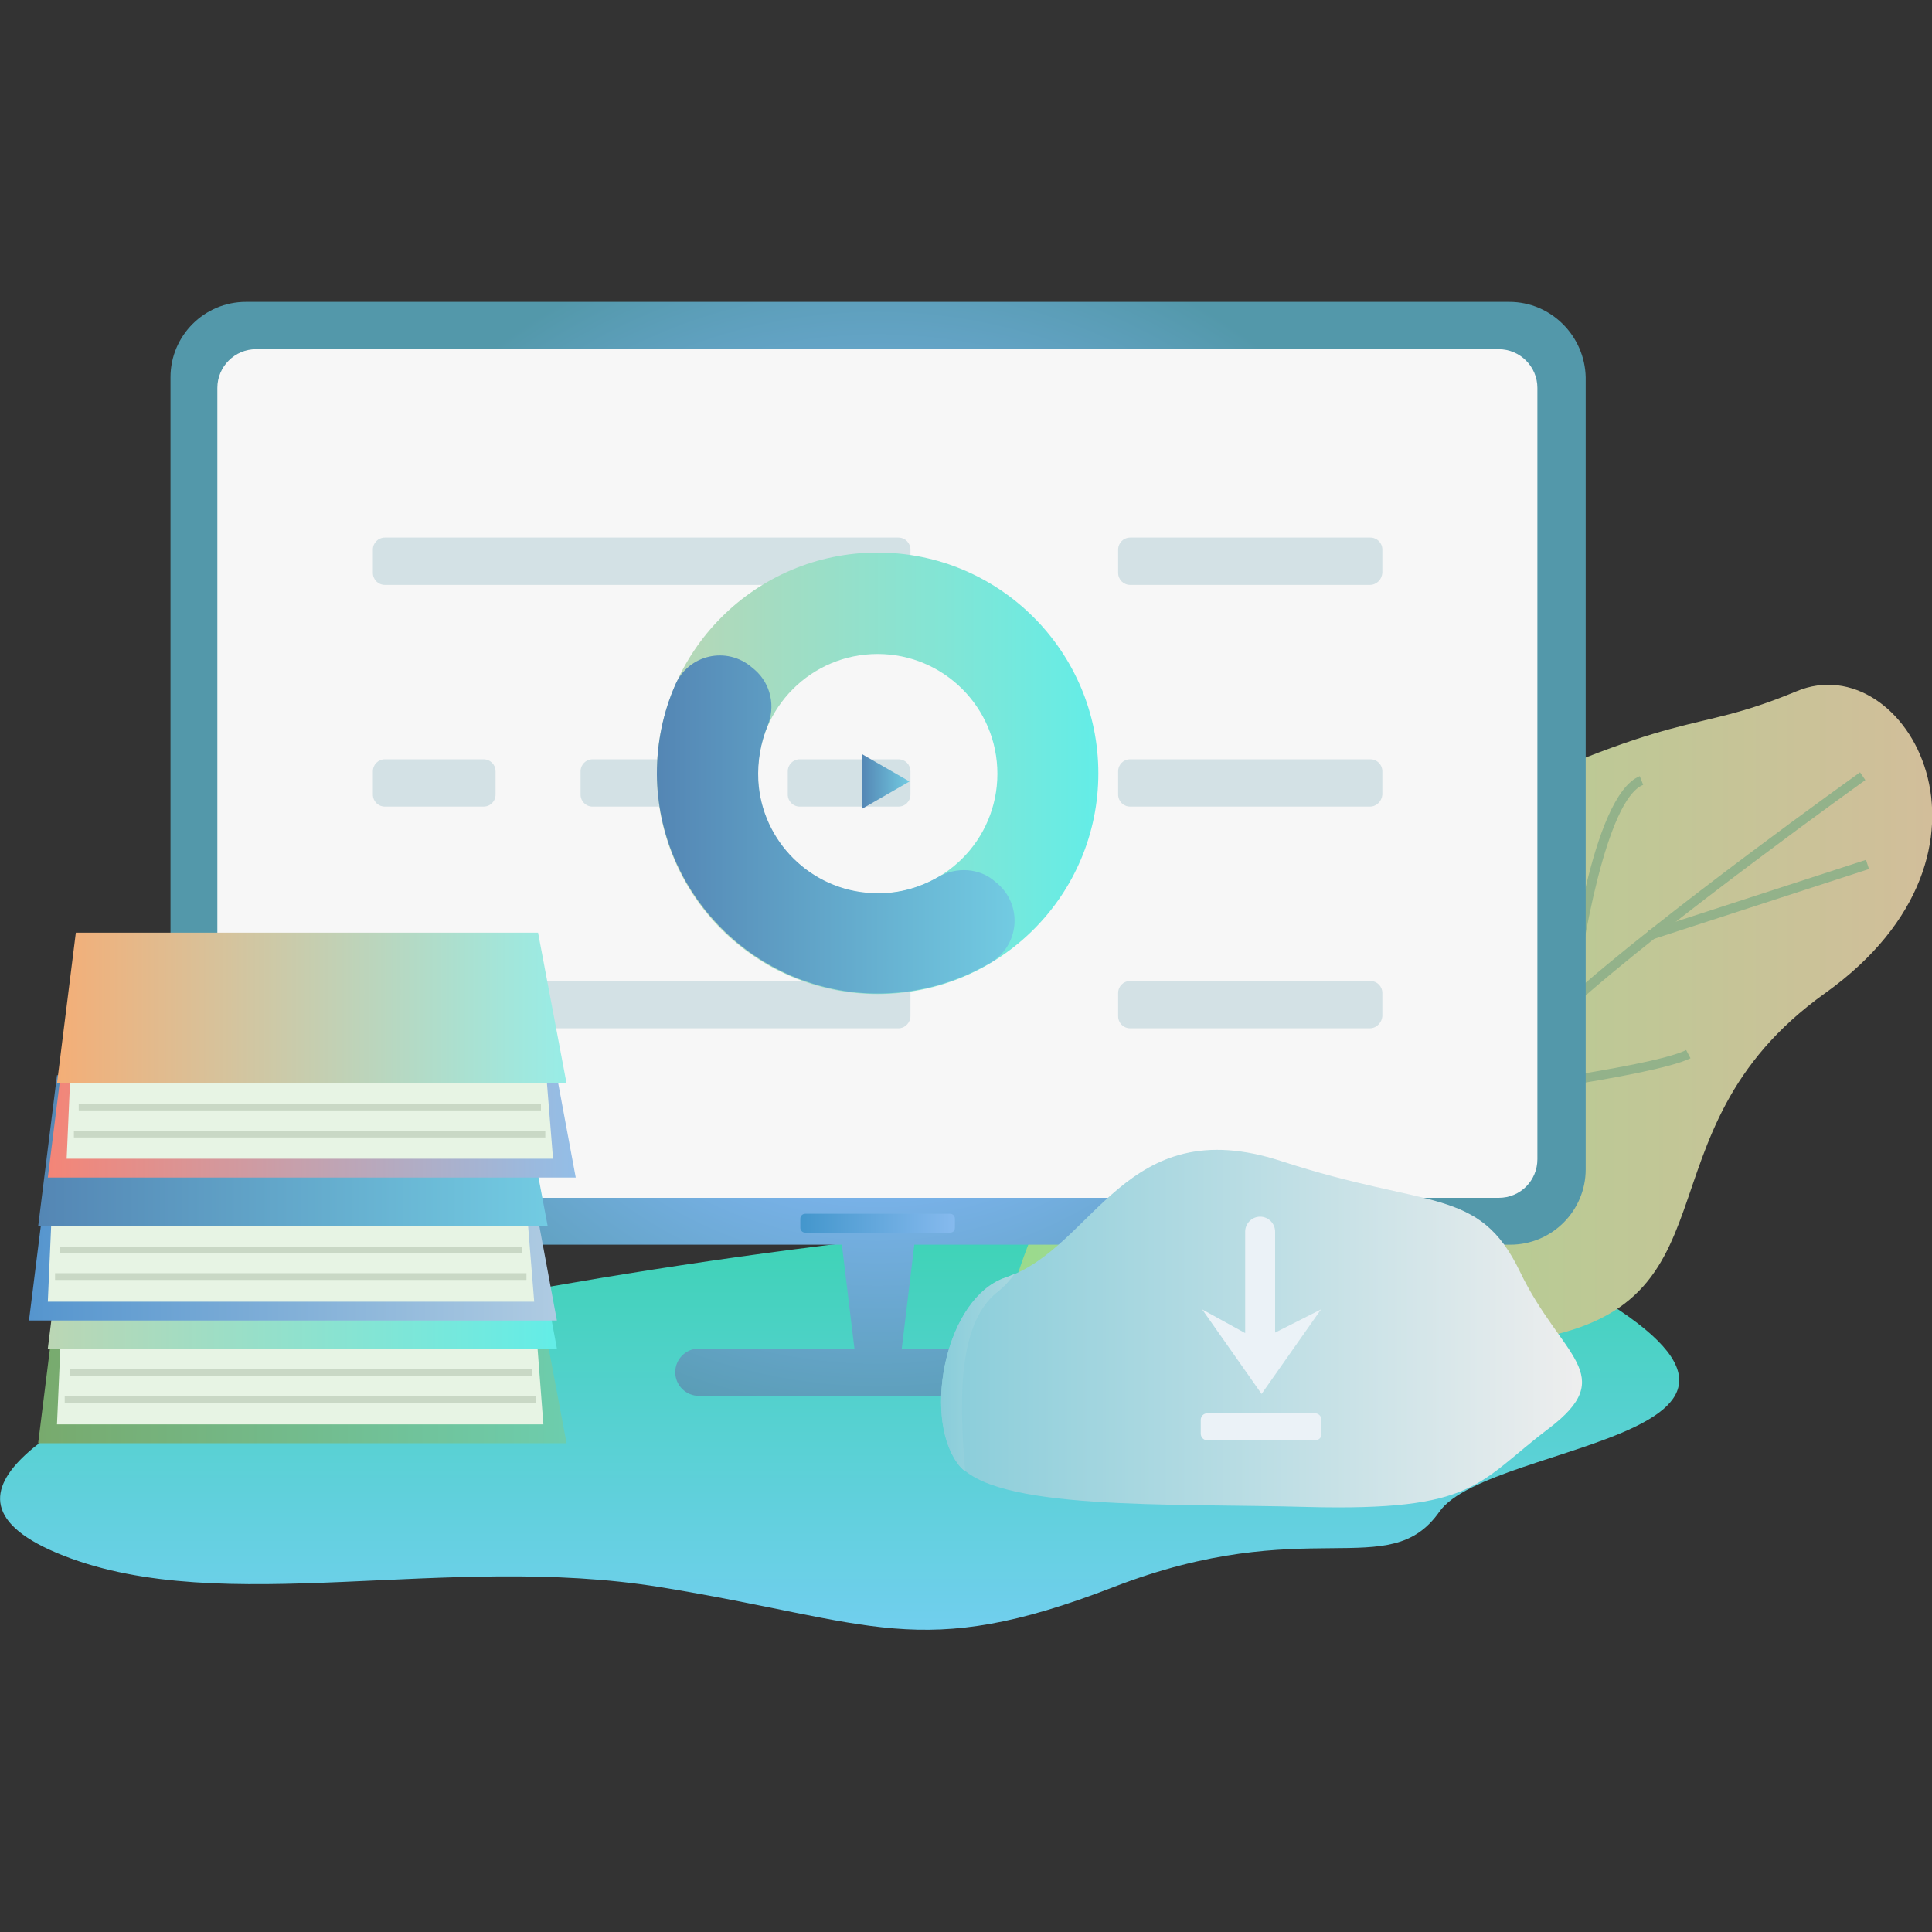
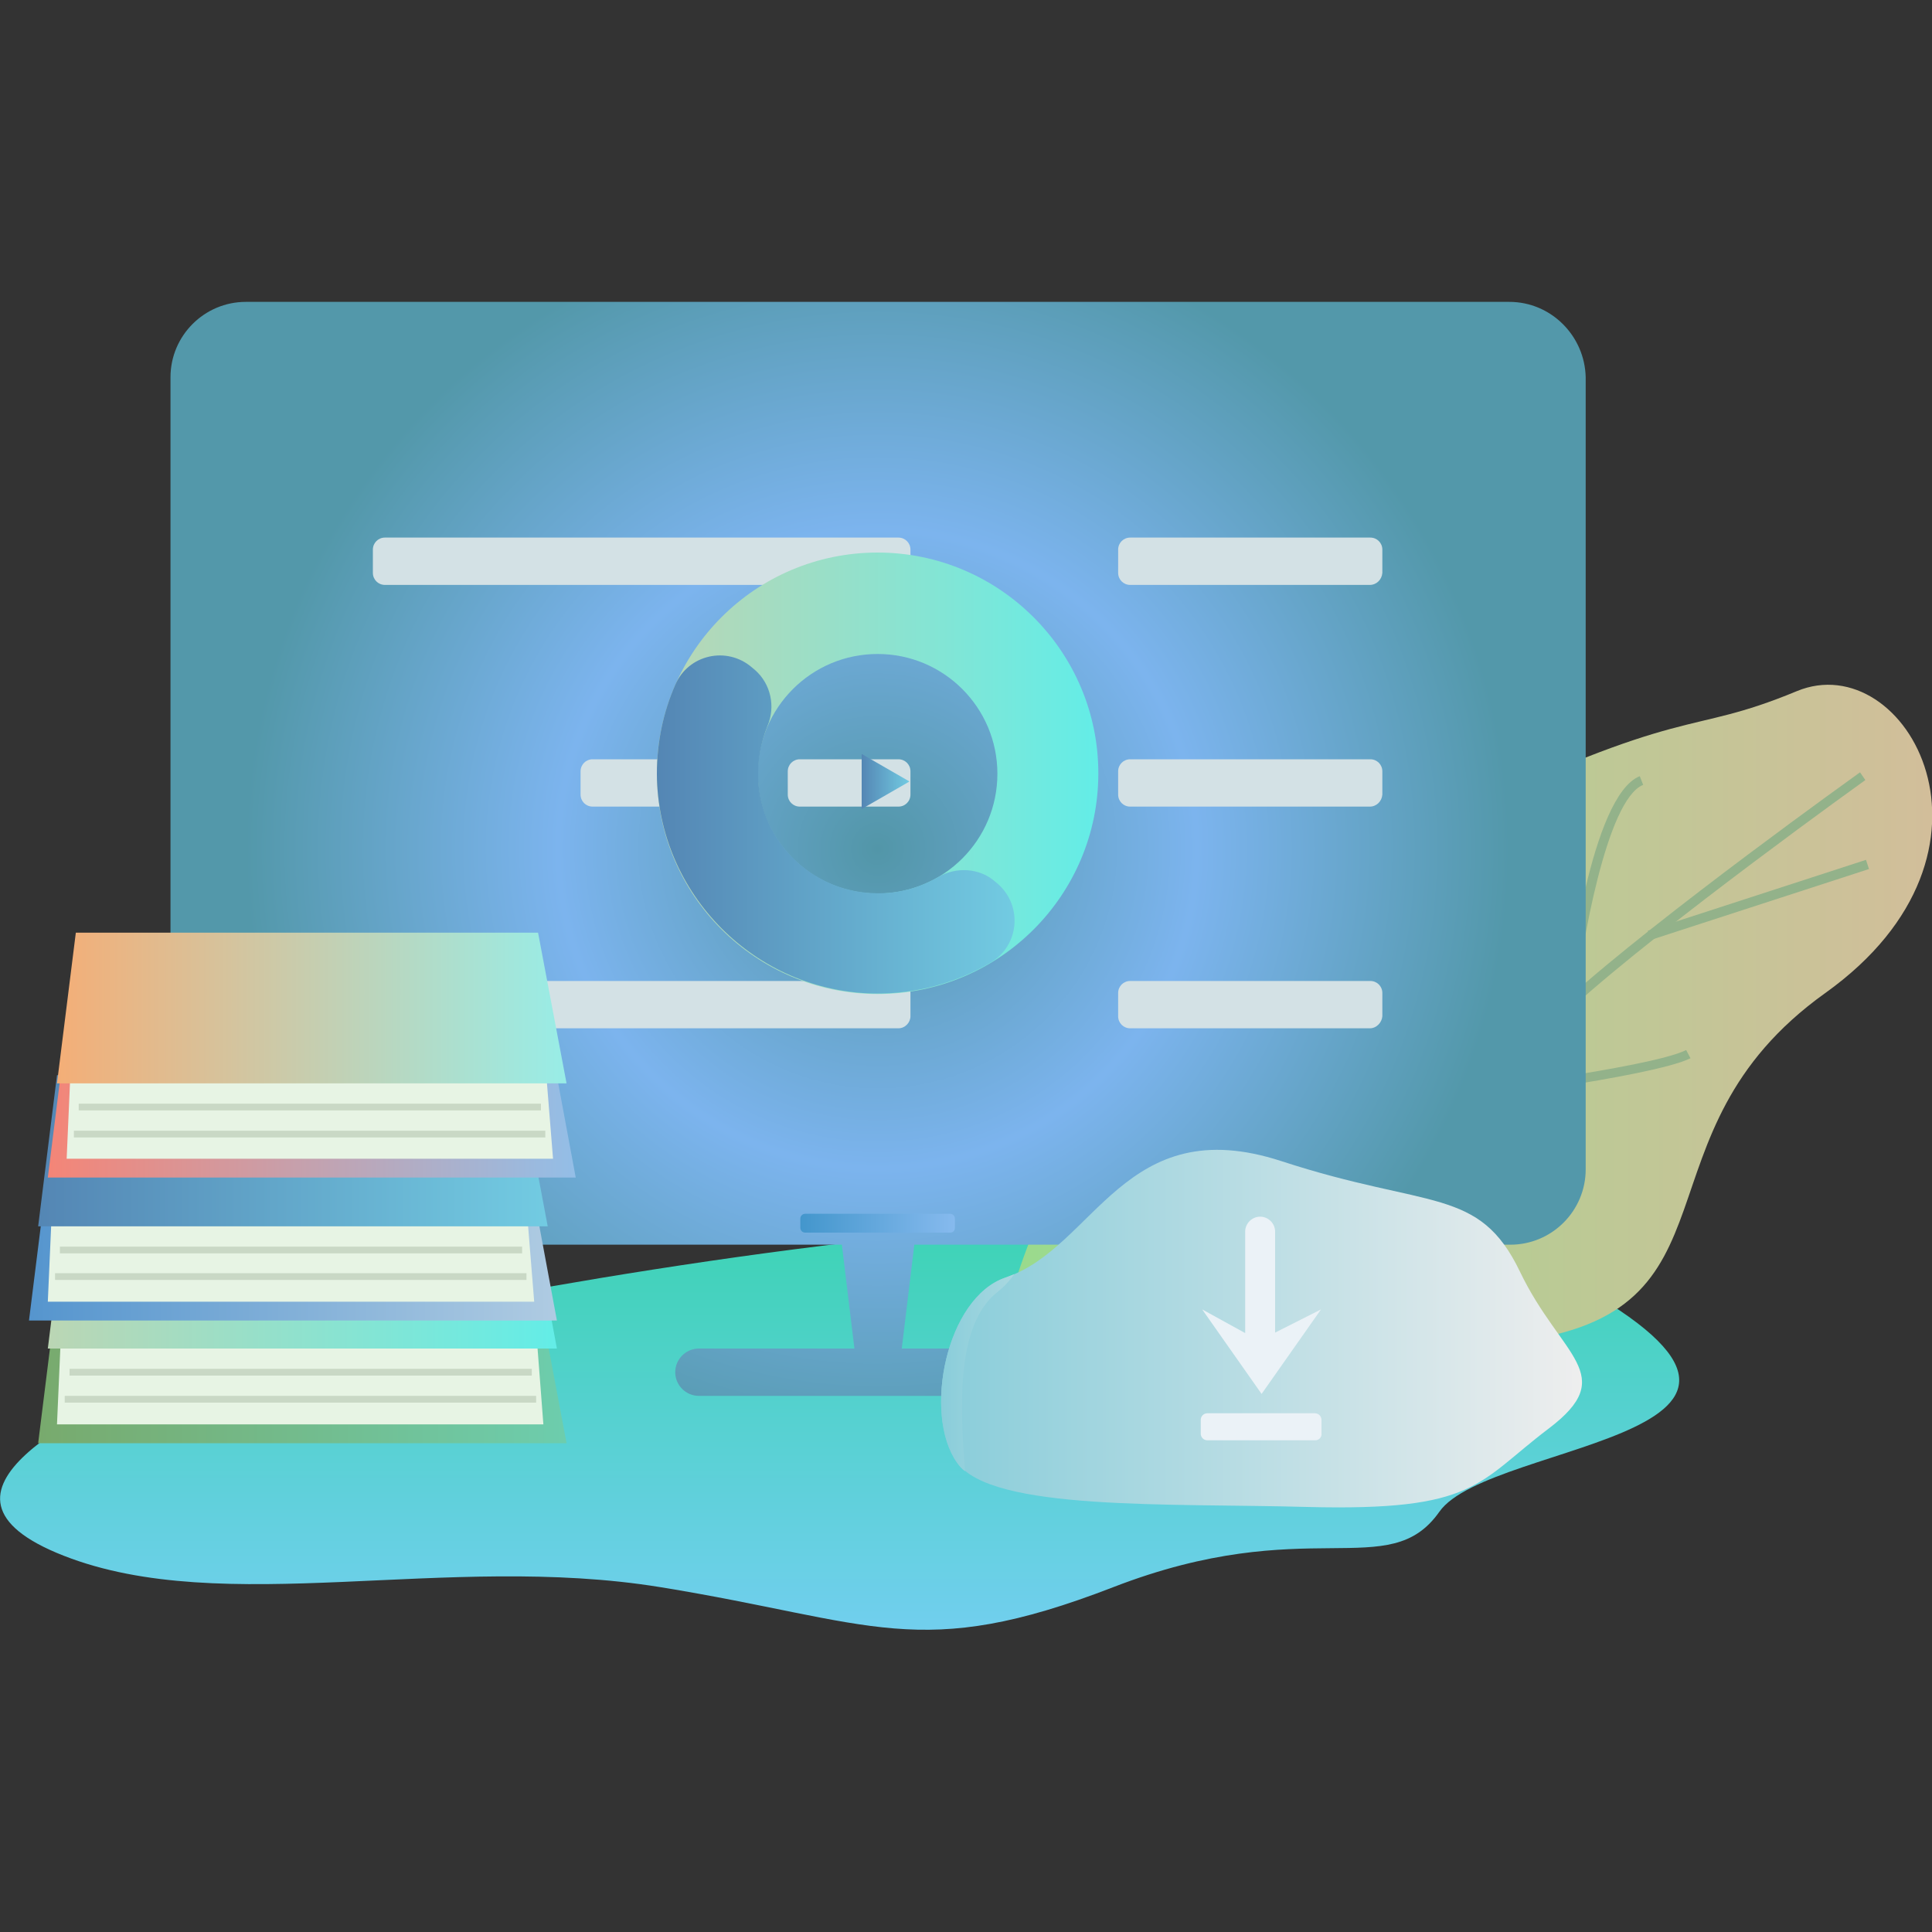
<svg xmlns="http://www.w3.org/2000/svg" xml:space="preserve" style="enable-background:new 0 0 400 400;" viewBox="0 0 400 400" y="0px" x="0px" id="图层_1" version="1.1">
  <rect x="0" y="0" width="400" height="400" fill="#333333" stroke="none" />
  <style type="text/css">
	.st0{fill:url(#SVGID_1_);}
	.st1{fill:url(#SVGID_2_);}
	.st2{fill:#93B28A;}
	.st3{fill:url(#SVGID_3_);}
	.st4{fill:#F7F7F7;}
	.st5{fill:#D3E1E5;}
	.st6{fill:url(#SVGID_4_);}
	.st7{fill:url(#SVGID_5_);}
	.st8{fill:url(#SVGID_6_);}
	.st9{fill:url(#SVGID_7_);}
	.st10{fill:#E7F4E4;}
	.st11{fill:url(#SVGID_8_);}
	.st12{fill:#C9D8C5;}
	.st13{fill:url(#SVGID_9_);}
	.st14{fill:url(#SVGID_10_);}
	.st15{fill:url(#SVGID_11_);}
	.st16{fill:url(#SVGID_12_);}
	.st17{fill:url(#SVGID_13_);}
	.st18{fill:#EBF2F7;}
	.st19{fill:url(#SVGID_14_);}
	.st20{fill:url(#SVGID_15_);}
</style>
  <g>
    <g>
      <linearGradient y2="337.459" x2="173.88" y1="252.268" x1="173.88" gradientUnits="userSpaceOnUse" id="SVGID_1_">
        <stop style="stop-color:#3CD3B4" offset="0" />
        <stop style="stop-color:#71CFEE" offset="1" />
      </linearGradient>
      <path d="M36,283.1c-18.2,9.1-56,26-22.8,39s79.2-0.7,123.5,6.5s53.5,15.6,93.8,0s57-0.7,67.5-15.6    c10.5-15,88.6-15.3,24.9-49S43.8,279.2,36,283.1z" class="st0" />
    </g>
    <g>
      <linearGradient y2="216.781" x2="400" y1="216.781" x1="207.427" gradientUnits="userSpaceOnUse" id="SVGID_2_">
        <stop style="stop-color:#99DB8D" offset="0" />
        <stop style="stop-color:#D2BE9A" offset="1" />
      </linearGradient>
      <path d="M221.7,238.7c39-37.1,23.4-43,76.1-68.3s50.8-17.6,74.2-27.3c22.6-9.4,46.9,33.2,5.9,62.5    s-15.6,66.4-64.4,72.2s-101.5,23.4-105.4,7.8S221.7,238.7,221.7,238.7z" class="st1" />
      <g>
        <g>
          <path d="M224.2,278.6l-1.1-1.6c1.9-1.2,5.2-3.4,9.6-6.3c22.6-14.7,75.5-49.2,91.8-63.9      c19.3-17.4,60.2-46.6,60.6-46.9l1.1,1.6c-0.4,0.3-41.2,29.5-60.4,46.8c-16.5,14.8-69.4,49.4-92.1,64.1      C229.3,275.1,226,277.3,224.2,278.6z" class="st2" />
        </g>
        <g>
          <path d="M299.2,228.3l-0.2-1.9c0.4-0.1,42.5-5.2,50.1-9l0.9,1.7C342.1,223,301,228.1,299.2,228.3z" class="st2" />
        </g>
        <g>
          <rect height="2" width="47.5" class="st2" transform="matrix(0.951 -0.309 0.309 0.951 -39.783 121.442)" y="185.5" x="340.3" />
        </g>
        <g>
          <path d="M242.7,266.3l0-2c14.1-0.1,51.6-0.7,56-3.1l0.9,1.7C294,265.9,247.9,266.2,242.7,266.3z" class="st2" />
        </g>
        <g>
          <path d="M326.1,207.6l-1.9-0.2c0.5-4.4,5.2-42.7,15.3-46.7l0.7,1.8C332.6,165.5,327.4,196.1,326.1,207.6z" class="st2" />
        </g>
      </g>
    </g>
    <radialGradient gradientUnits="userSpaceOnUse" r="130.884" cy="175.774" cx="181.689" id="SVGID_3_">
      <stop style="stop-color:#5296A8" offset="0" />
      <stop style="stop-color:#7CB4EE" offset="0.505" />
      <stop style="stop-color:#5398AA" offset="1" />
    </radialGradient>
    <path d="M312.5,62.5H50.9c-8.6,0-15.6,7-15.6,15.6v164c0,8.6,7,15.6,15.6,15.6h123.4l2.6,21.5h-32.2   c-2.7,0-4.9,2.2-4.9,4.9c0,2.7,2.2,4.9,4.9,4.9h74.2c2.7,0,4.9-2.2,4.9-4.9c0-2.7-2.2-4.9-4.9-4.9h-32.2l2.6-21.5h123.4   c8.6,0,15.6-7,15.6-15.6v-164C328.1,69.5,321.1,62.5,312.5,62.5z" class="st3" />
    <g>
-       <path d="M310.3,248H53c-4.4,0-8-3.6-8-8V80.3c0-4.4,3.6-8,8-8h257.3c4.4,0,8,3.6,8,8V240    C318.3,244.4,314.8,248,310.3,248z" class="st4" />
-     </g>
+       </g>
    <g>
      <g>
        <g>
          <path d="M186,121.1H79.7c-1.4,0-2.5-1.1-2.5-2.5v-4.8c0-1.4,1.1-2.5,2.5-2.5H186c1.4,0,2.5,1.1,2.5,2.5v4.8      C188.5,120,187.4,121.1,186,121.1z" class="st5" />
        </g>
        <g>
          <path d="M283.6,121.1H234c-1.4,0-2.5-1.1-2.5-2.5v-4.8c0-1.4,1.1-2.5,2.5-2.5h49.7c1.4,0,2.5,1.1,2.5,2.5v4.8      C286.1,120,285,121.1,283.6,121.1z" class="st5" />
        </g>
      </g>
      <g>
        <g>
          <path d="M283.6,167H234c-1.4,0-2.5-1.1-2.5-2.5v-4.8c0-1.4,1.1-2.5,2.5-2.5h49.7c1.4,0,2.5,1.1,2.5,2.5v4.8      C286.1,165.9,285,167,283.6,167z" class="st5" />
        </g>
        <g>
-           <path d="M100.1,167H79.7c-1.4,0-2.5-1.1-2.5-2.5v-4.8c0-1.4,1.1-2.5,2.5-2.5h20.4c1.4,0,2.5,1.1,2.5,2.5v4.8      C102.6,165.9,101.5,167,100.1,167z" class="st5" />
-         </g>
+           </g>
        <g>
          <path d="M143.1,167h-20.4c-1.4,0-2.5-1.1-2.5-2.5v-4.8c0-1.4,1.1-2.5,2.5-2.5h20.4c1.4,0,2.5,1.1,2.5,2.5v4.8      C145.6,165.9,144.5,167,143.1,167z" class="st5" />
        </g>
        <g>
          <path d="M186,167h-20.4c-1.4,0-2.5-1.1-2.5-2.5v-4.8c0-1.4,1.1-2.5,2.5-2.5H186c1.4,0,2.5,1.1,2.5,2.5v4.8      C188.5,165.9,187.4,167,186,167z" class="st5" />
        </g>
      </g>
      <g>
        <g>
          <path d="M283.6,212.9H234c-1.4,0-2.5-1.1-2.5-2.5v-4.8c0-1.4,1.1-2.5,2.5-2.5h49.7c1.4,0,2.5,1.1,2.5,2.5v4.8      C286.1,211.7,285,212.9,283.6,212.9z" class="st5" />
        </g>
        <g>
          <path d="M186,212.9H79.7c-1.4,0-2.5-1.1-2.5-2.5v-4.8c0-1.4,1.1-2.5,2.5-2.5H186c1.4,0,2.5,1.1,2.5,2.5v4.8      C188.5,211.7,187.4,212.9,186,212.9z" class="st5" />
        </g>
      </g>
    </g>
    <g>
      <linearGradient y2="160.155" x2="227.409" y1="160.155" x1="135.969" gradientUnits="userSpaceOnUse" id="SVGID_4_">
        <stop style="stop-color:#BBD6B4" offset="0" />
        <stop style="stop-color:#63EDE7" offset="1" />
      </linearGradient>
      <path d="M181.7,114.4c-25.3,0-45.7,20.5-45.7,45.7c0,25.3,20.5,45.7,45.7,45.7c25.3,0,45.7-20.5,45.7-45.7    C227.4,134.9,206.9,114.4,181.7,114.4z M181.7,185c-13.7,0-24.8-11.1-24.8-24.8c0-13.7,11.1-24.8,24.8-24.8    c13.7,0,24.8,11.1,24.8,24.8C206.5,173.9,195.4,185,181.7,185z" class="st6" />
      <g>
        <linearGradient y2="170.863" x2="210.071" y1="170.863" x1="135.969" gradientUnits="userSpaceOnUse" id="SVGID_5_">
          <stop style="stop-color:#5486B4" offset="0" />
          <stop style="stop-color:#72CBE2" offset="1" />
        </linearGradient>
        <path d="M194.2,181.6c-4,2.3-8.7,3.6-13.7,3.3c-12.6-0.6-22.8-10.7-23.5-23.3c-0.2-4,0.5-7.8,1.9-11.3     c1.7-4,0.7-8.7-2.6-11.6l-0.6-0.5c-5.2-4.5-13.2-2.7-15.9,3.6c-2.5,5.7-3.8,11.9-3.8,18.5c0.2,24.8,20.4,45.1,45.2,45.4     c8.7,0.1,16.9-2.3,23.9-6.4c5.9-3.5,6.7-11.7,1.5-16.3l-0.6-0.5C202.8,179.7,198,179.4,194.2,181.6z" class="st7" />
      </g>
      <linearGradient y2="161.801" x2="188.27" y1="161.801" x1="178.399" gradientUnits="userSpaceOnUse" id="SVGID_6_">
        <stop style="stop-color:#5486B4" offset="0" />
        <stop style="stop-color:#72CBE2" offset="1" />
      </linearGradient>
      <polygon points="188.3,161.8 178.4,156.1 178.4,167.5" class="st8" />
    </g>
    <g>
      <g>
        <linearGradient y2="283.15" x2="117.263" y1="283.15" x1="7.935" gradientUnits="userSpaceOnUse" id="SVGID_7_">
          <stop style="stop-color:#78AA6D" offset="0" />
          <stop style="stop-color:#6DCDAD" offset="1" />
        </linearGradient>
        <polygon points="11.8,267.5 7.9,298.8 117.3,298.8 111.4,267.5" class="st9" />
        <polygon points="13,267.5 11.8,294.9 112.5,294.9 110.4,267.5" class="st10" />
        <linearGradient y2="263.627" x2="115.311" y1="263.627" x1="9.887" gradientUnits="userSpaceOnUse" id="SVGID_8_">
          <stop style="stop-color:#BBD6B4" offset="0" />
          <stop style="stop-color:#63EDE7" offset="1" />
        </linearGradient>
        <polygon points="13.8,248 9.9,279.2 115.3,279.2 109.5,248" class="st11" />
        <rect height="1.4" width="95.7" class="st12" y="283.4" x="14.4" />
        <rect height="1.4" width="97.6" class="st12" y="289" x="13.4" />
      </g>
      <g>
        <linearGradient y2="257.77" x2="115.311" y1="257.77" x1="5.983" gradientUnits="userSpaceOnUse" id="SVGID_9_">
          <stop style="stop-color:#5595CE" offset="0" />
          <stop style="stop-color:#AFCBE2" offset="1" />
        </linearGradient>
        <polygon points="9.9,242.2 6,273.4 115.3,273.4 109.5,242.2" class="st13" />
        <polygon points="11.1,242.2 9.9,269.5 110.6,269.5 108.4,242.2" class="st10" />
        <linearGradient y2="238.247" x2="113.359" y1="238.247" x1="7.935" gradientUnits="userSpaceOnUse" id="SVGID_10_">
          <stop style="stop-color:#5486B4" offset="0" />
          <stop style="stop-color:#72CBE2" offset="1" />
        </linearGradient>
        <polygon points="11.8,222.6 7.9,253.9 113.4,253.9 107.5,222.6" class="st14" />
        <rect height="1.4" width="95.7" class="st12" y="258.1" x="12.4" />
        <rect height="1.4" width="97.6" class="st12" y="263.6" x="11.4" />
      </g>
      <g>
        <linearGradient y2="228.203" x2="119.216" y1="228.203" x1="9.887" gradientUnits="userSpaceOnUse" id="SVGID_11_">
          <stop style="stop-color:#F48577" offset="0" />
          <stop style="stop-color:#93BEE7" offset="1" />
        </linearGradient>
        <polygon points="13.8,212.6 9.9,243.8 119.2,243.8 113.4,212.6" class="st15" />
        <polygon points="15,212.6 13.8,239.9 114.5,239.9 112.3,212.6" class="st10" />
        <linearGradient y2="208.68" x2="117.263" y1="208.68" x1="11.84" gradientUnits="userSpaceOnUse" id="SVGID_12_">
          <stop style="stop-color:#F4AE77" offset="0" />
          <stop style="stop-color:#98EDE7" offset="1" />
        </linearGradient>
        <polygon points="15.7,193.1 11.8,224.3 117.3,224.3 111.4,193.1" class="st16" />
        <rect height="1.4" width="95.7" class="st12" y="228.5" x="16.3" />
        <rect height="1.4" width="97.6" class="st12" y="234.1" x="15.3" />
      </g>
    </g>
    <g>
      <linearGradient y2="275.03" x2="327.457" y1="275.03" x1="194.846" gradientUnits="userSpaceOnUse" id="SVGID_13_">
        <stop style="stop-color:#89CDDA" offset="0" />
        <stop style="stop-color:#EEEEEE" offset="1" />
      </linearGradient>
      <path d="M208.2,264.5c18.5-6.2,24.6-34.7,57.1-24.1c30.6,10,40.9,5.2,49.4,22.9s20.7,21.3,5.9,32.5    c-14.8,11.2-14.9,17.1-50,16.2c-28.3-0.8-65.4,0.9-72.4-9.2C191,292.7,195.9,268.6,208.2,264.5z" class="st17" />
      <g>
        <path d="M264,275.9V255c0-1.7-1.4-3.1-3.1-3.1c-1.7,0-3.1,1.4-3.1,3.1v21l-8.9-4.9l12.3,17.5l12.3-17.5L264,275.9z" class="st18" />
        <path d="M272.3,298.2H250c-0.8,0-1.4-0.6-1.4-1.4V294c0-0.8,0.6-1.4,1.4-1.4h22.2c0.8,0,1.4,0.6,1.4,1.4v2.8     C273.7,297.5,273.1,298.2,272.3,298.2z" class="st18" />
      </g>
    </g>
    <linearGradient y2="284.191" x2="209.972" y1="284.191" x1="194.846" gradientUnits="userSpaceOnUse" id="SVGID_14_">
      <stop style="stop-color:#89CDDA" offset="0" />
      <stop style="stop-color:#A9D8E0" offset="1" />
    </linearGradient>
    <path d="M206.5,267.5c1.4-1.1,2.5-2.3,3.5-3.7c-0.6,0.2-1.2,0.5-1.8,0.7c-12.2,4.1-17.2,28.2-10.1,38.3   c0.5,0.7,1,1.3,1.7,1.8C198.9,292.6,197.6,274.5,206.5,267.5z" class="st19" />
    <linearGradient y2="253.255" x2="197.714" y1="253.255" x1="165.664" gradientUnits="userSpaceOnUse" id="SVGID_15_">
      <stop style="stop-color:#4396CC" offset="0" />
      <stop style="stop-color:#86BAEE" offset="1" />
    </linearGradient>
    <path d="M196.7,255.2h-30c-0.6,0-1-0.5-1-1v-1.9c0-0.6,0.5-1,1-1h30c0.6,0,1,0.5,1,1v1.9   C197.7,254.8,197.3,255.2,196.7,255.2z" class="st20" />
  </g>
</svg>